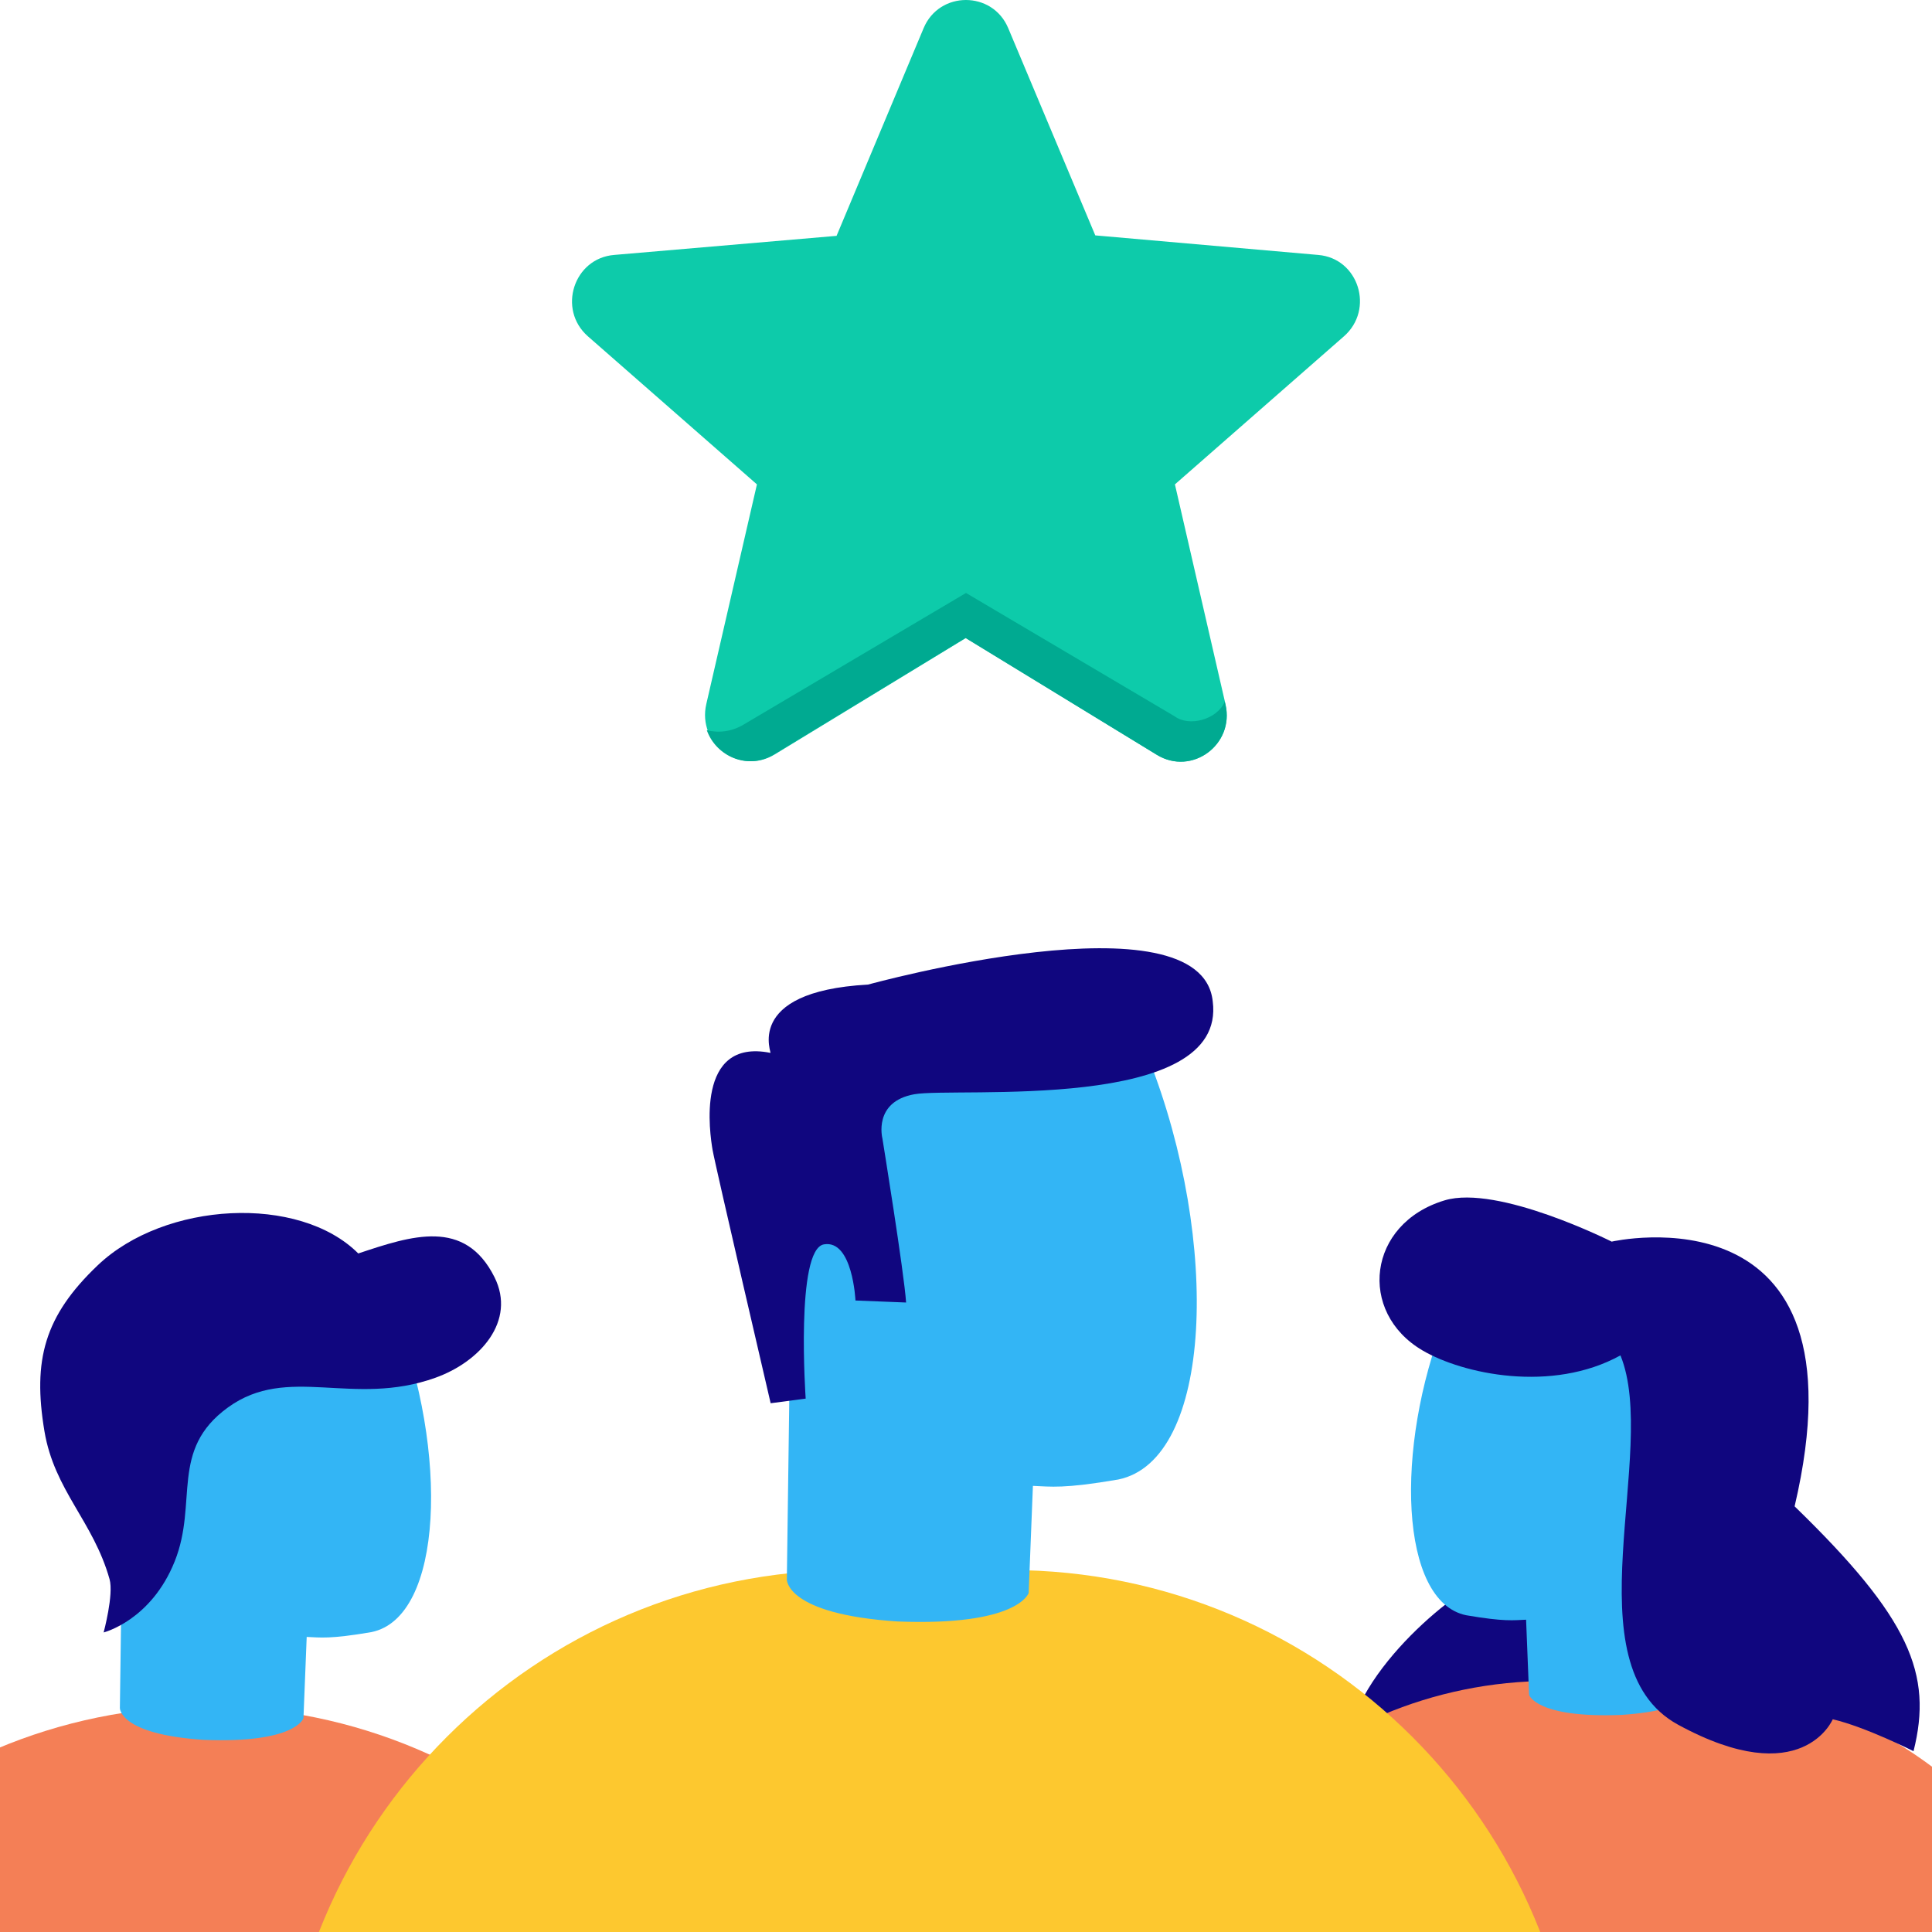
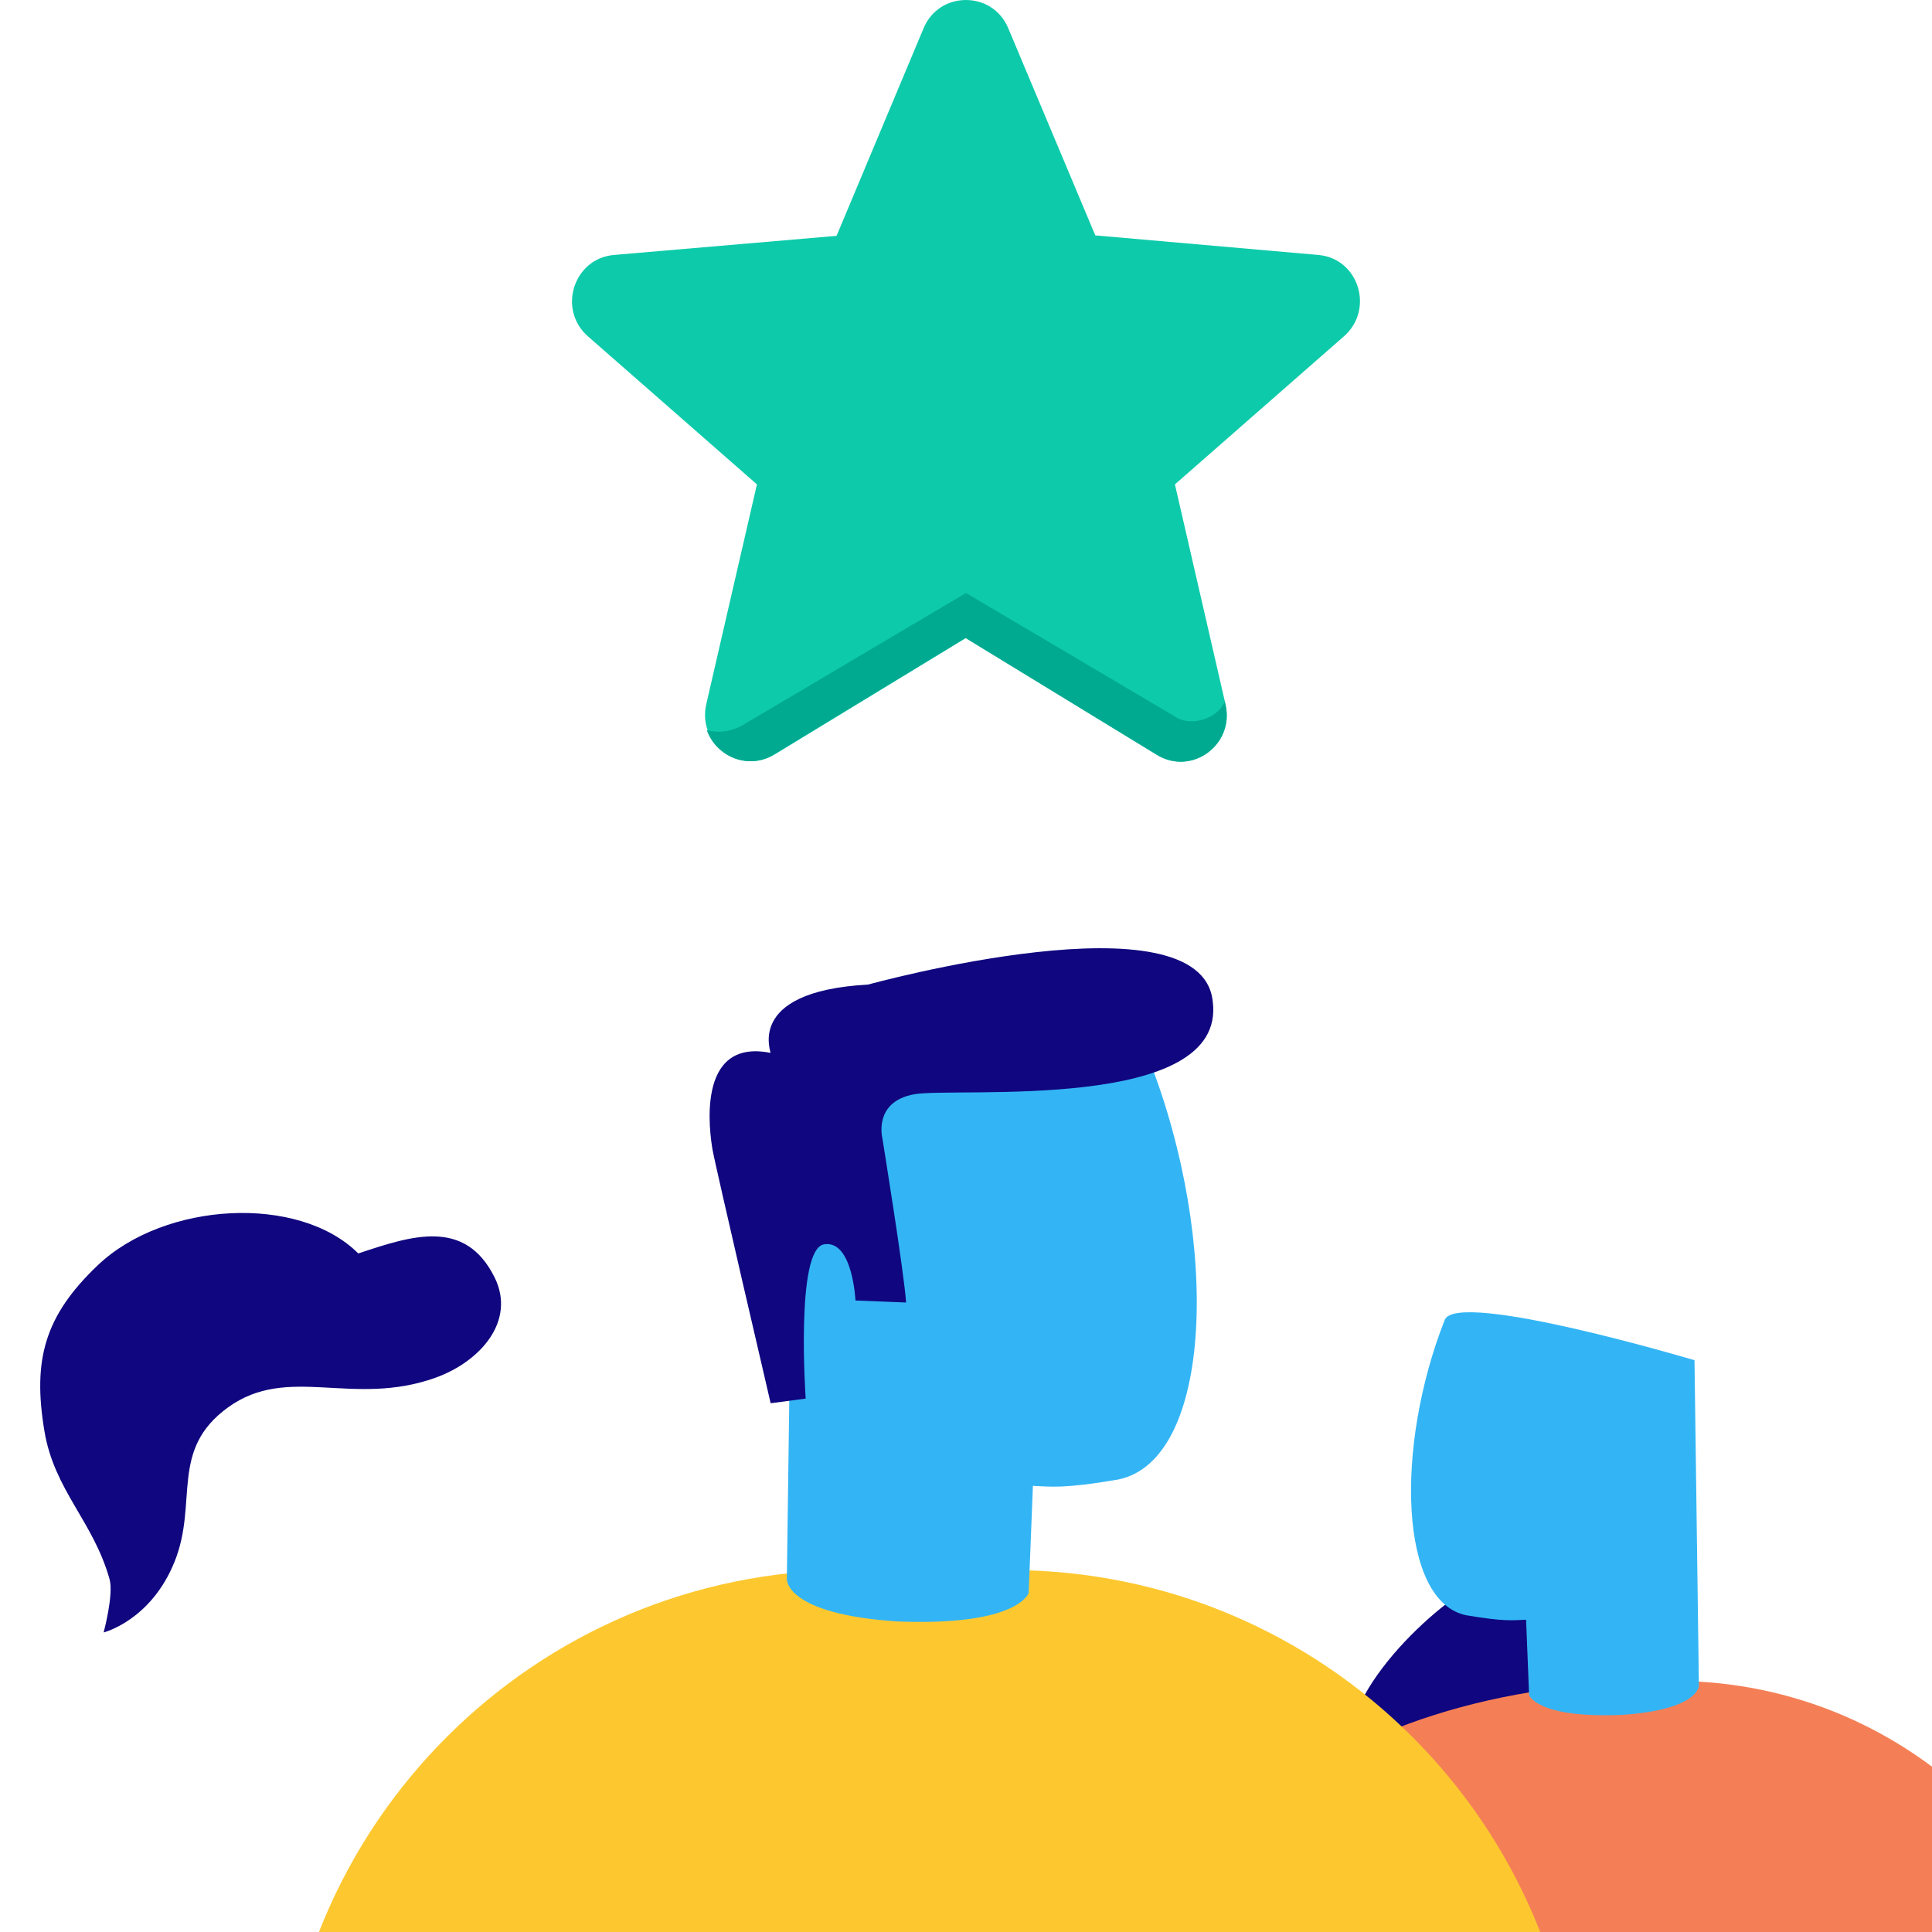
<svg xmlns="http://www.w3.org/2000/svg" width="145" height="145" viewBox="0 0 145 145" fill="none">
  <g clip-path="url(#clip0_374_3013)">
    <path d="M110.73 118.894C107.502 120.647 99.555 127.722 101.353 133.333C103.601 140.346 139.55 125.873 110.73 118.894Z" fill="#10067F" />
-     <path d="M158 158.533C158 140.653 143.505 126.158 125.625 126.158H116.375C98.495 126.158 84 140.653 84 158.533C84 176.413 98.495 190.908 116.375 190.908H125.625C143.505 190.908 158 176.413 158 158.533Z" fill="#F47F56" />
+     <path d="M158 158.533C158 140.653 143.505 126.158 125.625 126.158C98.495 126.158 84 140.653 84 158.533C84 176.413 98.495 190.908 116.375 190.908H125.625C143.505 190.908 158 176.413 158 158.533Z" fill="#F47F56" />
    <path d="M127.505 126.492L127.175 102.087C127.175 102.087 109.289 96.75 108.423 99.073C104.65 108.686 105.046 120.204 110.04 121.227C112.935 121.722 113.579 121.6 114.536 121.562L114.761 127.208C114.761 127.208 115.3 128.962 121.682 128.708C127.578 128.321 127.505 126.492 127.505 126.492Z" fill="#33B5F5" />
-     <path d="M125.946 129.444C135.267 134.523 137.551 129.034 137.551 129.034C140.025 129.613 143.613 131.43 143.613 131.43C145.072 125.636 143.342 121.453 134.689 113.054C140.393 88.742 120.959 93.186 120.959 93.186C120.959 93.186 112.43 88.887 108.425 90.088C102.623 91.827 101.878 98.482 106.757 101.349C109.775 103.123 116.459 104.567 121.618 101.724C124.548 108.903 117.728 124.965 125.946 129.444Z" fill="#10067F" />
-     <path d="M-25 168.574C-25 146.207 -6.868 128.074 15.5 128.074C37.867 128.074 56 146.207 56 168.574V173.574C56 195.942 37.867 214.074 15.5 214.074C-6.868 214.074 -25 195.942 -25 173.574V168.574Z" fill="#F47F56" />
-     <path d="M8.997 128.185L9.355 101.801C9.355 101.801 28.69 96.031 29.627 98.543C33.705 108.934 33.278 121.387 27.879 122.492C24.748 123.028 24.052 122.896 23.018 122.855L22.775 128.959C22.775 128.959 22.192 130.854 15.293 130.58C8.918 130.162 8.997 128.185 8.997 128.185Z" fill="#33B5F5" />
    <path d="M7.334 94.963C12.361 90.175 22.445 89.629 26.889 94.074C30.889 92.74 34.889 91.407 37.111 95.852C38.756 99.141 36.041 102.202 32.667 103.407C26.445 105.629 21.617 102.364 17.111 105.629C12.7 108.826 14.889 112.74 13.111 117.185C11.334 121.629 7.778 122.518 7.778 122.518C7.778 122.518 8.547 119.67 8.222 118.518C6.997 114.168 4.075 111.858 3.334 107.407C2.445 102.074 3.333 98.772 7.334 94.963Z" fill="#10067F" />
    <path d="M21 160.609C21 136.985 40.151 117.834 63.775 117.834H75.758C99.382 117.834 118.533 136.985 118.533 160.609C118.533 184.233 99.382 203.384 75.758 203.384H63.775C40.151 203.384 21 184.233 21 160.609Z" fill="#FDC82F" />
    <path d="M59.054 118.538L59.525 83.784C59.525 83.784 84.995 76.183 86.228 79.492C91.6 93.18 91.038 109.584 83.926 111.04C79.802 111.745 78.886 111.572 77.522 111.518L77.203 119.558C77.203 119.558 76.434 122.055 67.347 121.693C58.95 121.142 59.054 118.538 59.054 118.538Z" fill="#33B5F5" />
    <path d="M65.147 73.895C65.147 73.895 90.152 66.992 91.017 75.149C92.11 83.54 71.738 81.572 68.625 82.125C65.512 82.678 66.225 85.436 66.225 85.436C66.225 85.436 67.856 95.494 68.004 97.756L64.205 97.605C64.205 97.605 63.995 93.025 61.84 93.391C59.685 93.757 60.468 104.968 60.468 104.968L57.839 105.315C57.839 105.315 53.671 87.427 53.478 86.292C53.286 85.156 52.148 77.891 57.81 79.018C58.038 79.253 55.615 74.419 65.147 73.895Z" fill="#10067F" />
    <path d="M82.203 17.666L98.925 19.133C101.965 19.378 103.175 23.22 100.86 25.246L88.18 36.354L91.981 52.876C92.671 55.88 89.458 58.255 86.833 56.649L72.495 47.881L58.157 56.614C55.531 58.221 52.318 55.845 53.009 52.841L56.809 36.354L44.129 25.246C41.815 23.22 43.058 19.378 46.099 19.133L62.786 17.701L69.316 2.122C70.491 -0.707 74.498 -0.707 75.673 2.122L82.203 17.666Z" fill="#0DCBAA" />
    <path fill-rule="evenodd" clip-rule="evenodd" d="M53.047 54.804C53.73 56.739 56.089 57.844 58.102 56.614L72.459 47.881L86.815 56.649C89.444 58.255 92.661 55.88 91.969 52.876L91.921 52.667C91.335 54.009 89.257 54.568 88.161 53.762L72.5 44.503L55.855 54.354C54.934 54.919 53.939 55.026 53.047 54.804Z" fill="#00AA91" />
  </g>
  <defs>
    <clipPath id="clip0_374_3013">
      <rect width="145" height="145" fill="white" />
    </clipPath>
  </defs>
</svg>